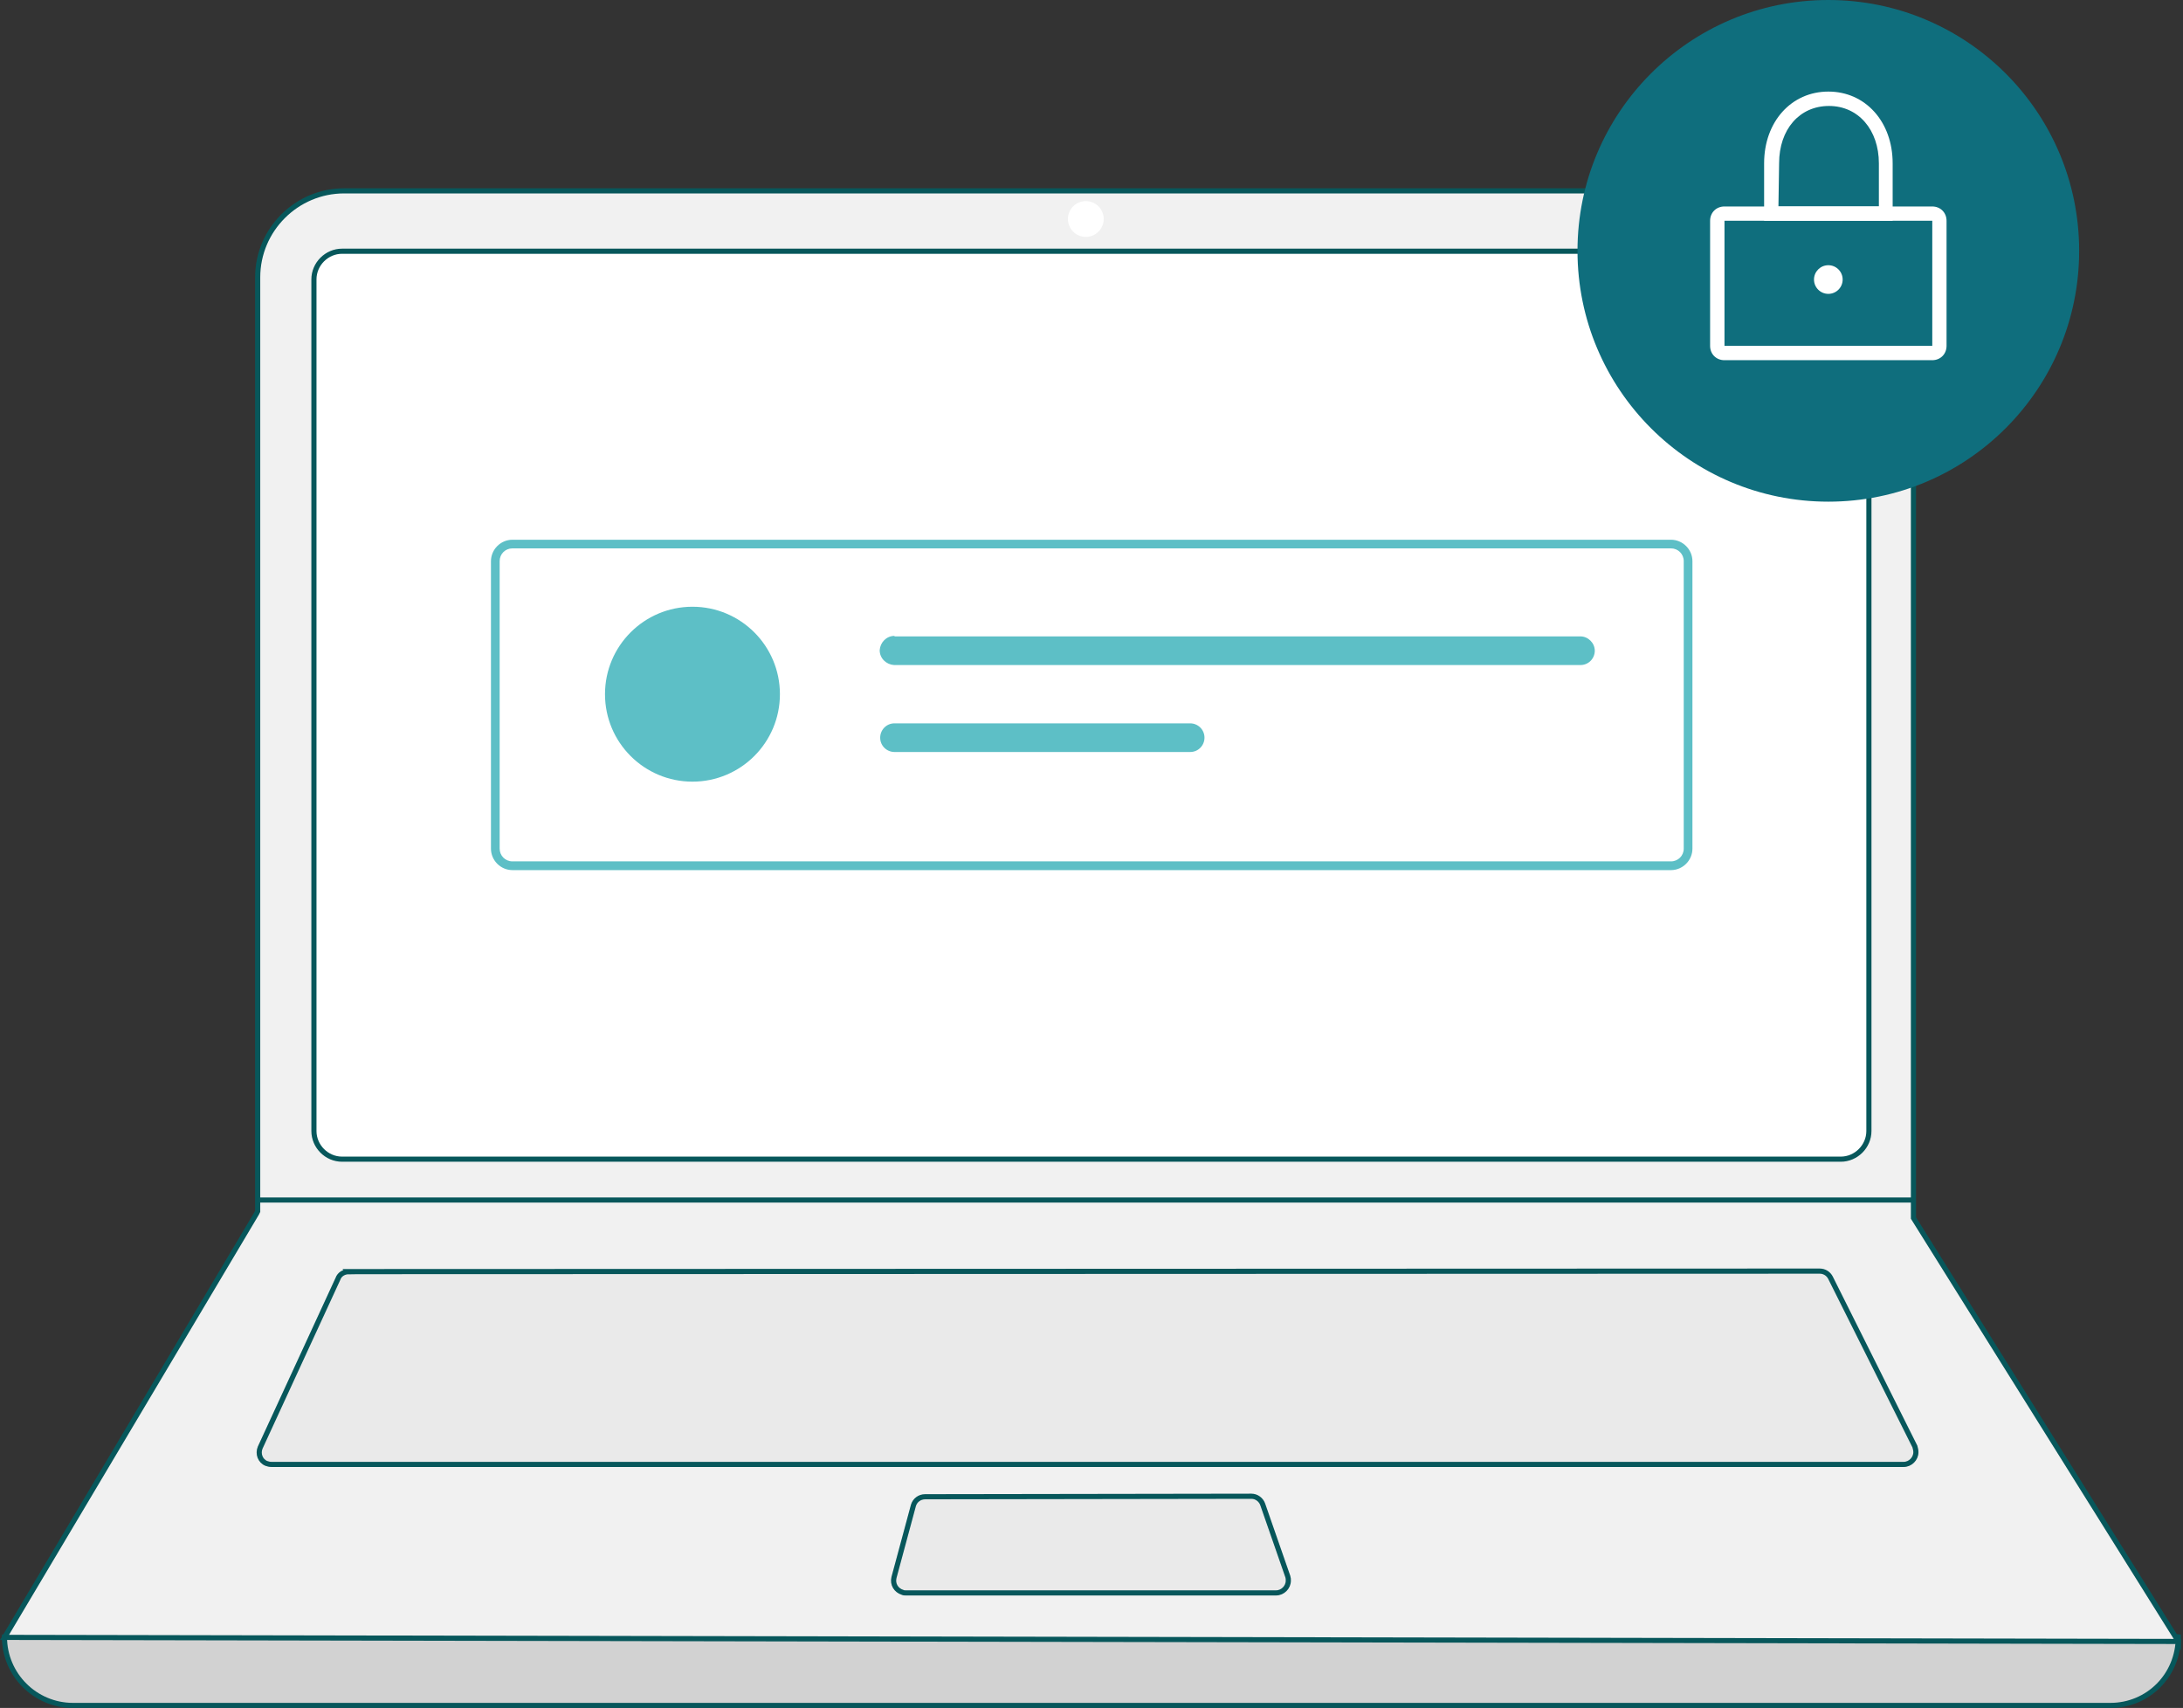
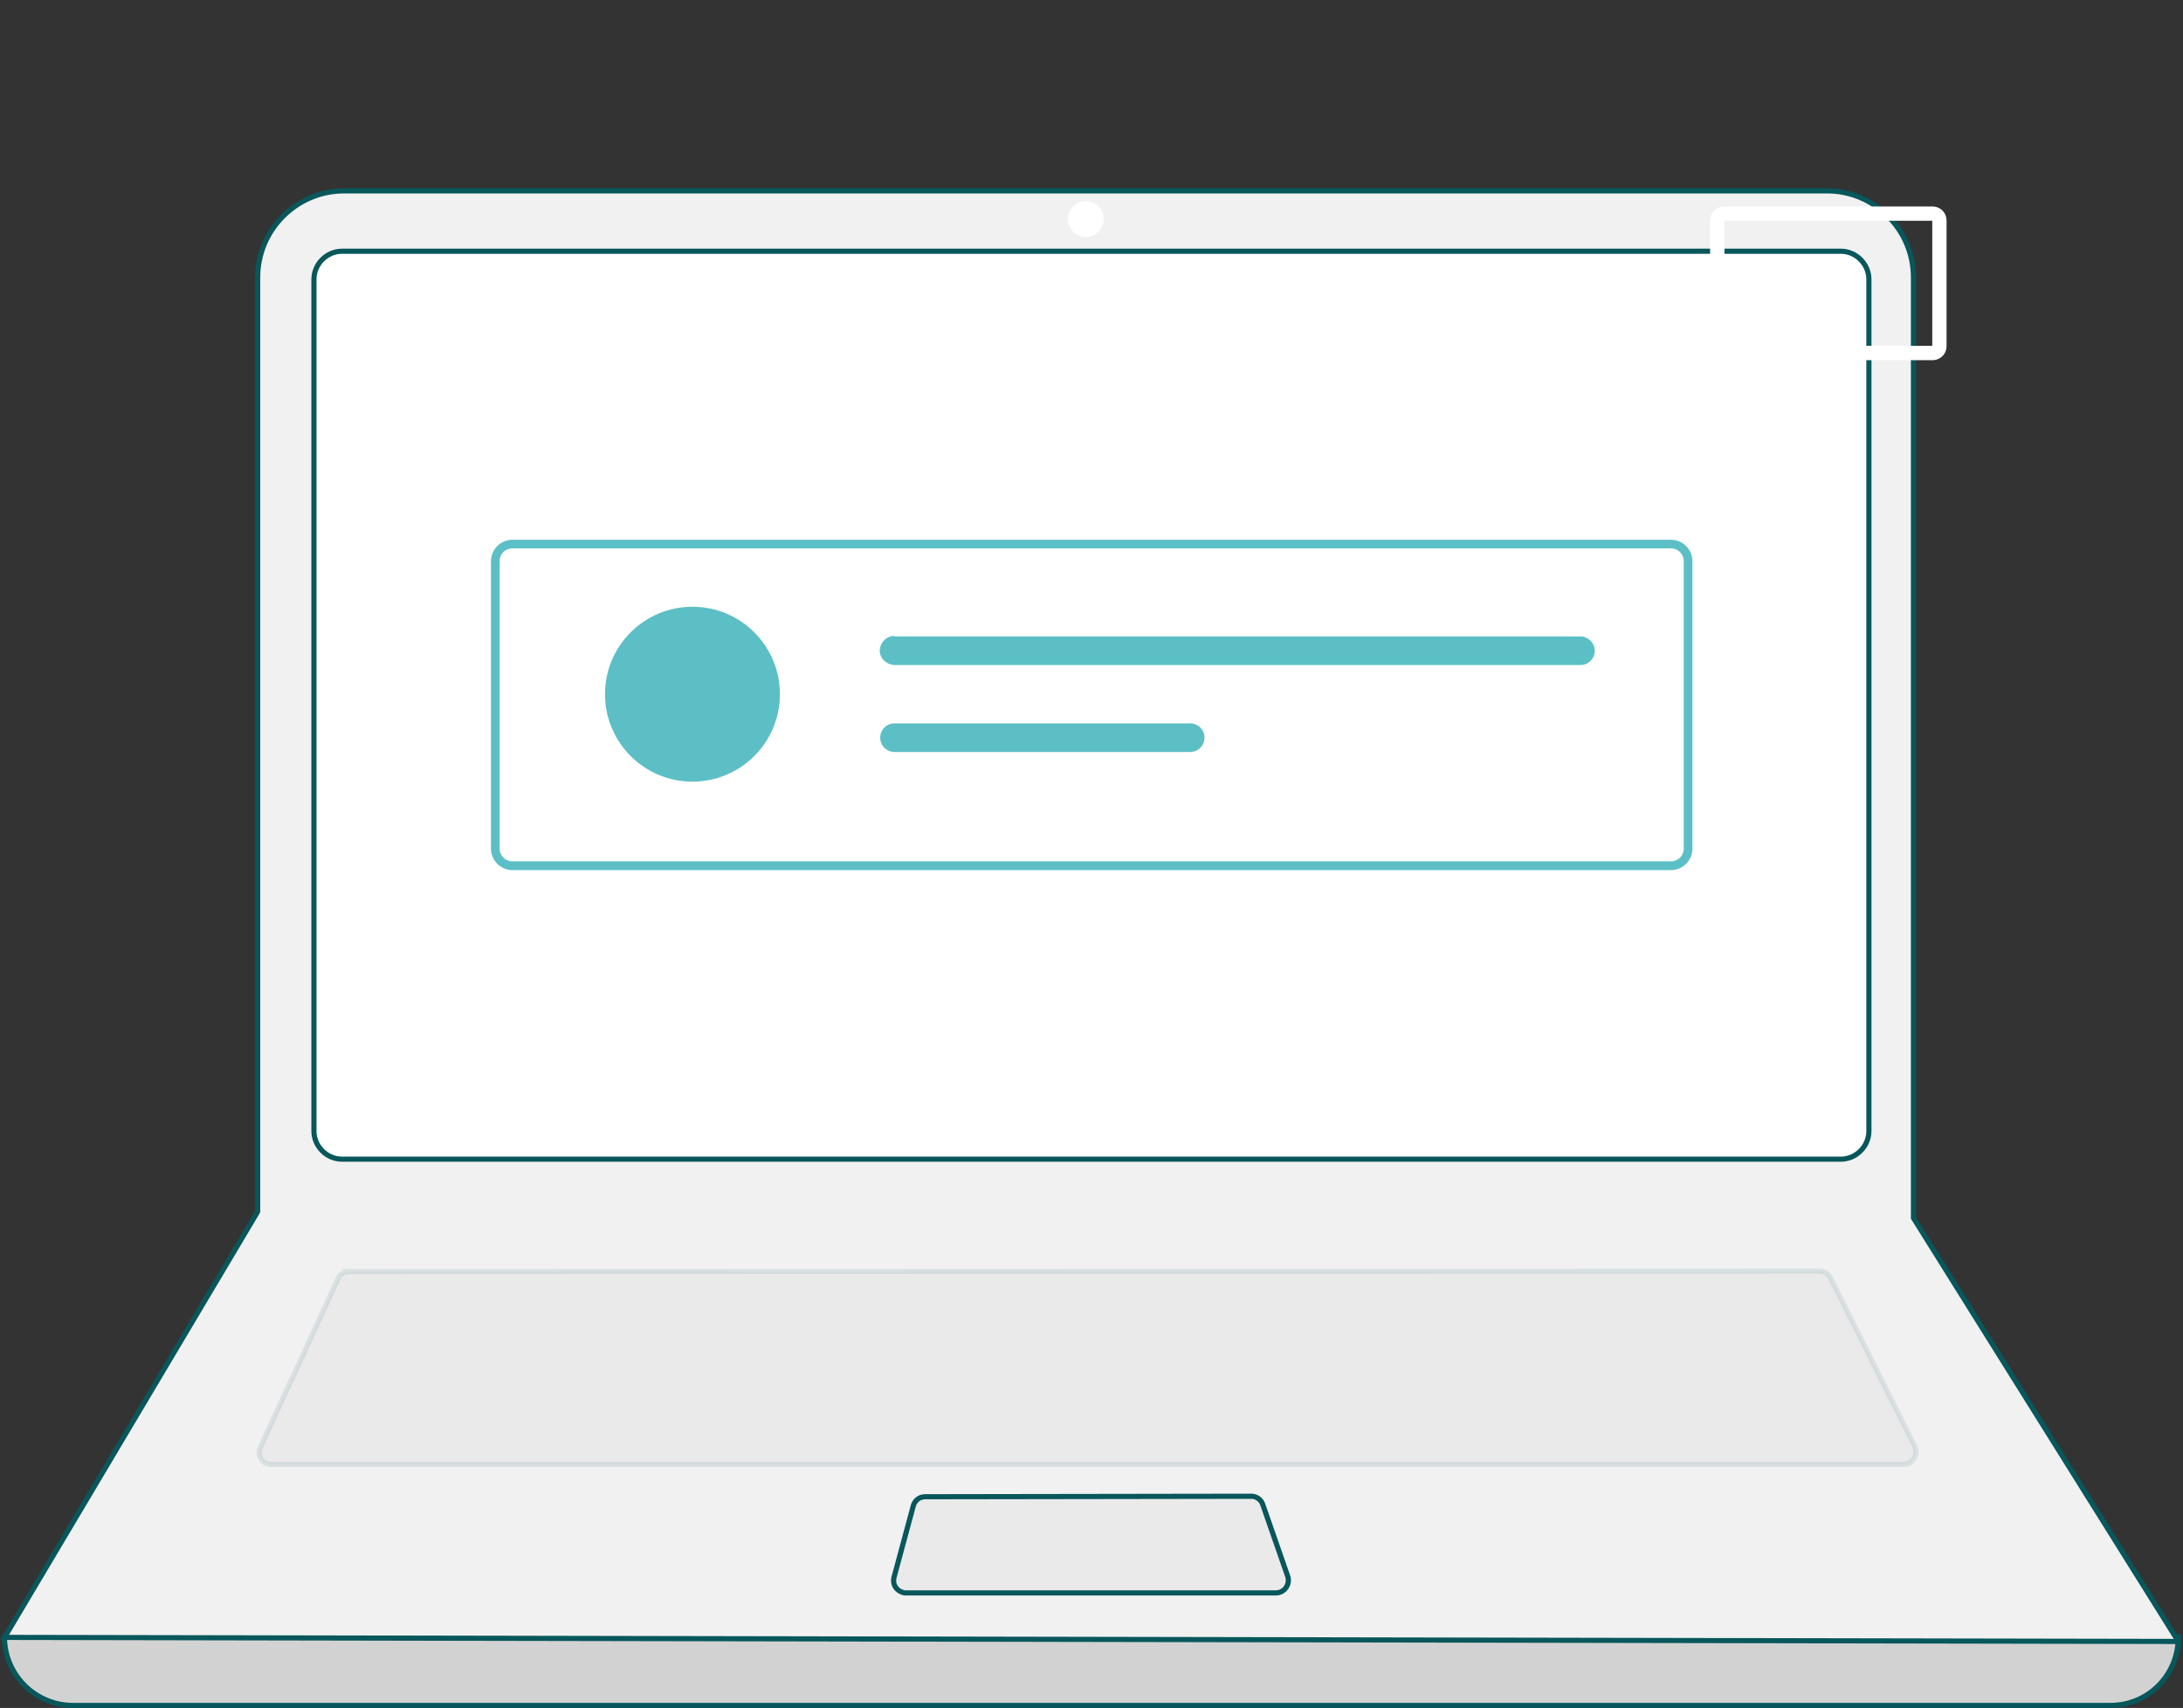
<svg xmlns="http://www.w3.org/2000/svg" id="b" width="391.64" height="306.41" viewBox="0 0 391.64 306.41">
  <rect x="0" y="0" width="391.64" height="306.41" fill="#333333" stroke="none" />
  <g id="c">
    <g id="d">
      <path id="e" d="M378.6,305.96H13.1c-6.79,0-12.3-5.51-12.3-12.3h0c132.51-15.42,262.45-15.42,390,0h0c0,6.88-5.41,12.3-12.2,12.3h0Z" fill="#d2d2d2" stroke="#07575b" stroke-miterlimit="10" stroke-width=".92" />
      <path id="f" d="M390.81,294.48l-390-.73,45.24-76.07.18-.37V49.75c0-8.53,6.97-15.51,15.51-15.51h266.03c8.53,0,15.51,6.97,15.51,15.51h0v168.76l47.53,75.98Z" fill="#f1f1f1" stroke="#07575b" stroke-miterlimit="10" stroke-width=".92" />
      <path id="g" d="M61.37,45.07c-2.75,0-5.05,2.29-5.05,5.05v152.79c0,2.75,2.29,5.05,5.05,5.05h268.87c2.75,0,5.05-2.29,5.05-5.05V50.12c0-2.75-2.29-5.05-5.05-5.05H61.37Z" fill="#fff" stroke="#07575b" stroke-miterlimit="10" stroke-width=".92" />
      <circle id="h" cx="194.8" cy="39.29" r="3.21" fill="#fff" stroke-width="0" />
-       <polygon id="i" points="343.27 214.83 343.27 215.75 46.05 215.75 46.23 215.66 46.23 214.83 343.27 214.83" fill="#07575b" stroke-width="0" />
      <g id="j">
        <path id="k" d="M299.78,156.1H91.93c-2.11,0-3.85-1.74-3.85-3.85v-51.57c0-2.11,1.74-3.85,3.85-3.85h207.85c2.11,0,3.85,1.74,3.85,3.85v51.57c0,2.11-1.74,3.85-3.85,3.85ZM91.93,98.38c-1.28,0-2.29,1.01-2.29,2.29v51.57c0,1.28,1.01,2.29,2.29,2.29h207.85c1.28,0,2.29-1.01,2.29-2.29v-51.57c0-1.28-1.01-2.29-2.29-2.29H91.93Z" fill="#5dbfc6" stroke-width="0" />
        <circle cx="124.23" cy="124.54" r="15.69" fill="#5dbfc6" stroke-width="0" />
        <path d="M160.48,114.08c-1.47,0-2.57,1.19-2.66,2.57,0,1.47,1.19,2.57,2.57,2.66h123.15c1.47,0,2.57-1.19,2.57-2.57s-1.19-2.57-2.57-2.57h-123.06v-.09Z" fill="#5dbfc6" stroke-width="0" />
        <path d="M160.48,129.77c-1.47,0-2.57,1.19-2.57,2.57,0,1.47,1.19,2.57,2.57,2.57h53.04c1.47,0,2.57-1.19,2.57-2.57,0-1.47-1.19-2.57-2.57-2.57h-53.04Z" fill="#5dbfc6" stroke-width="0" />
      </g>
      <path id="l" d="M165.98,268.52c-1.01,0-1.84.64-2.11,1.56l-3.49,12.94c-.28,1.19.37,2.29,1.56,2.66.18.09.37.09.55.09h66.44c1.19,0,2.2-1.01,2.2-2.2,0-.28,0-.46-.09-.73l-4.5-12.94c-.28-.83-1.1-1.47-2.02-1.47l-58.55.09Z" fill="#adadad" isolation="isolate" opacity=".1" stroke="#07575b" stroke-miterlimit="10" stroke-width=".92" />
      <path id="m" d="M165.98,268.52c-1.01,0-1.84.64-2.11,1.56l-3.49,12.94c-.28,1.19.37,2.29,1.56,2.66.18.09.37.09.55.09h66.44c1.19,0,2.2-1.01,2.2-2.2,0-.28,0-.46-.09-.73l-4.5-12.94c-.28-.83-1.1-1.47-2.02-1.47l-58.55.09Z" fill="none" stroke="#07575b" stroke-miterlimit="10" stroke-width=".92" />
      <path id="n" d="M62.56,228.14c-.83,0-1.65.46-1.93,1.28l-13.95,30.28c-.46,1.1,0,2.39,1.1,2.84.28.09.55.18.92.18h292.82c1.19,0,2.2-1.01,2.2-2.2,0-.37-.09-.64-.18-1.01l-15.14-30.28c-.37-.73-1.1-1.19-1.93-1.19l-263.92.09Z" fill="#adadad" isolation="isolate" opacity=".1" stroke="#07575b" stroke-miterlimit="10" stroke-width=".92" />
-       <path id="o" d="M62.56,228.14c-.83,0-1.65.46-1.93,1.28l-13.95,30.28c-.46,1.1,0,2.39,1.1,2.84.28.09.55.18.92.18h292.82c1.19,0,2.2-1.01,2.2-2.2,0-.37-.09-.64-.18-1.01l-15.14-30.28c-.37-.73-1.1-1.19-1.93-1.19l-263.92.09Z" fill="none" stroke="#07575b" stroke-miterlimit="10" stroke-width=".92" />
-       <circle cx="328.01" cy="45" r="45" fill="#0f6e7d" stroke-width="0" />
      <path d="M346.65,64.62h-37.28c-1.47,0-2.57-1.1-2.57-2.57v-22.44c0-1.47,1.1-2.57,2.57-2.57h37.28c1.47,0,2.57,1.1,2.57,2.57v22.44c0,1.47-1.1,2.57-2.57,2.57ZM309.38,39.6v22.44h37.28v-22.44h-37.28Z" fill="#fff" stroke-width="0" />
-       <path d="M339.66,39.6h-23.17v-10.3c0-7.48,4.9-12.87,11.53-12.87s11.53,5.4,11.53,12.87v10.3h.12ZM319.06,37.03h18.02v-7.72c0-6.01-3.68-10.3-8.95-10.3s-8.95,4.17-8.95,10.3l-.12,7.72Z" fill="#fff" stroke-width="0" />
      <circle cx="328.01" cy="50.15" r="2.57" fill="#fff" stroke-width="0" />
    </g>
  </g>
</svg>